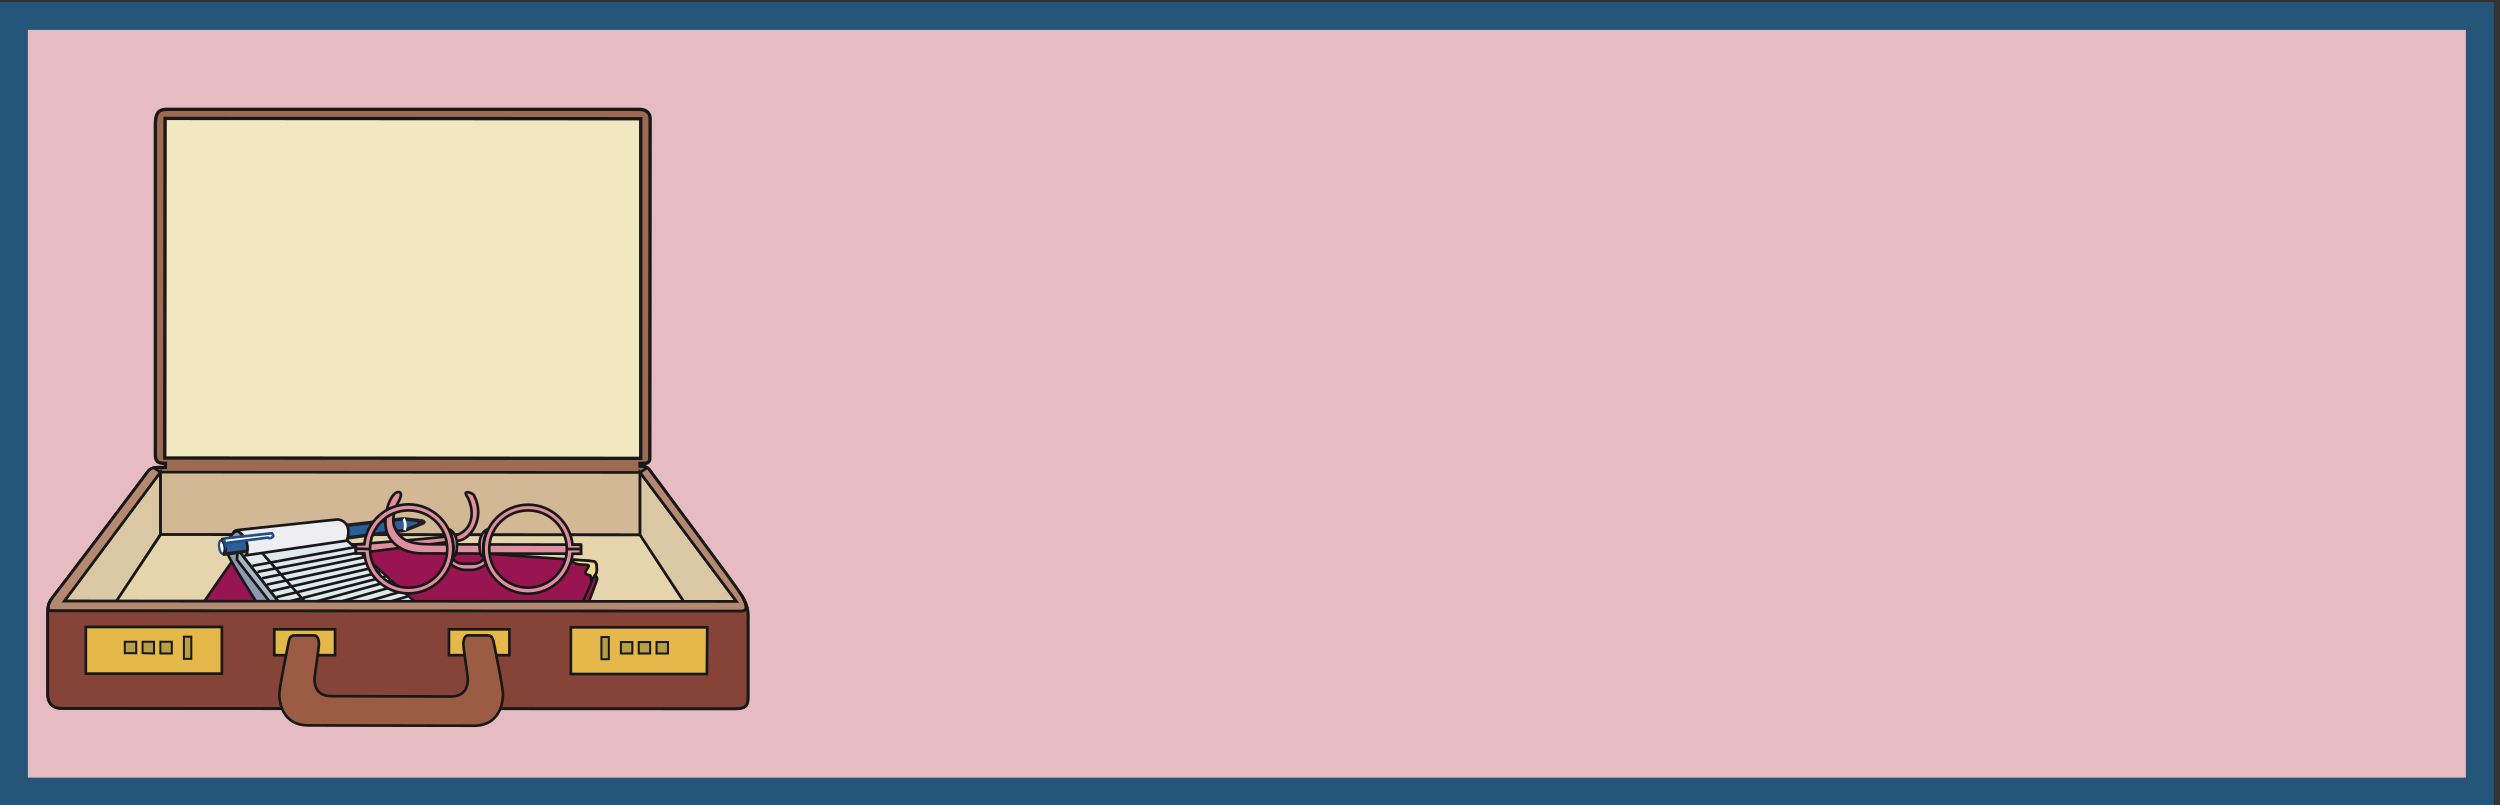
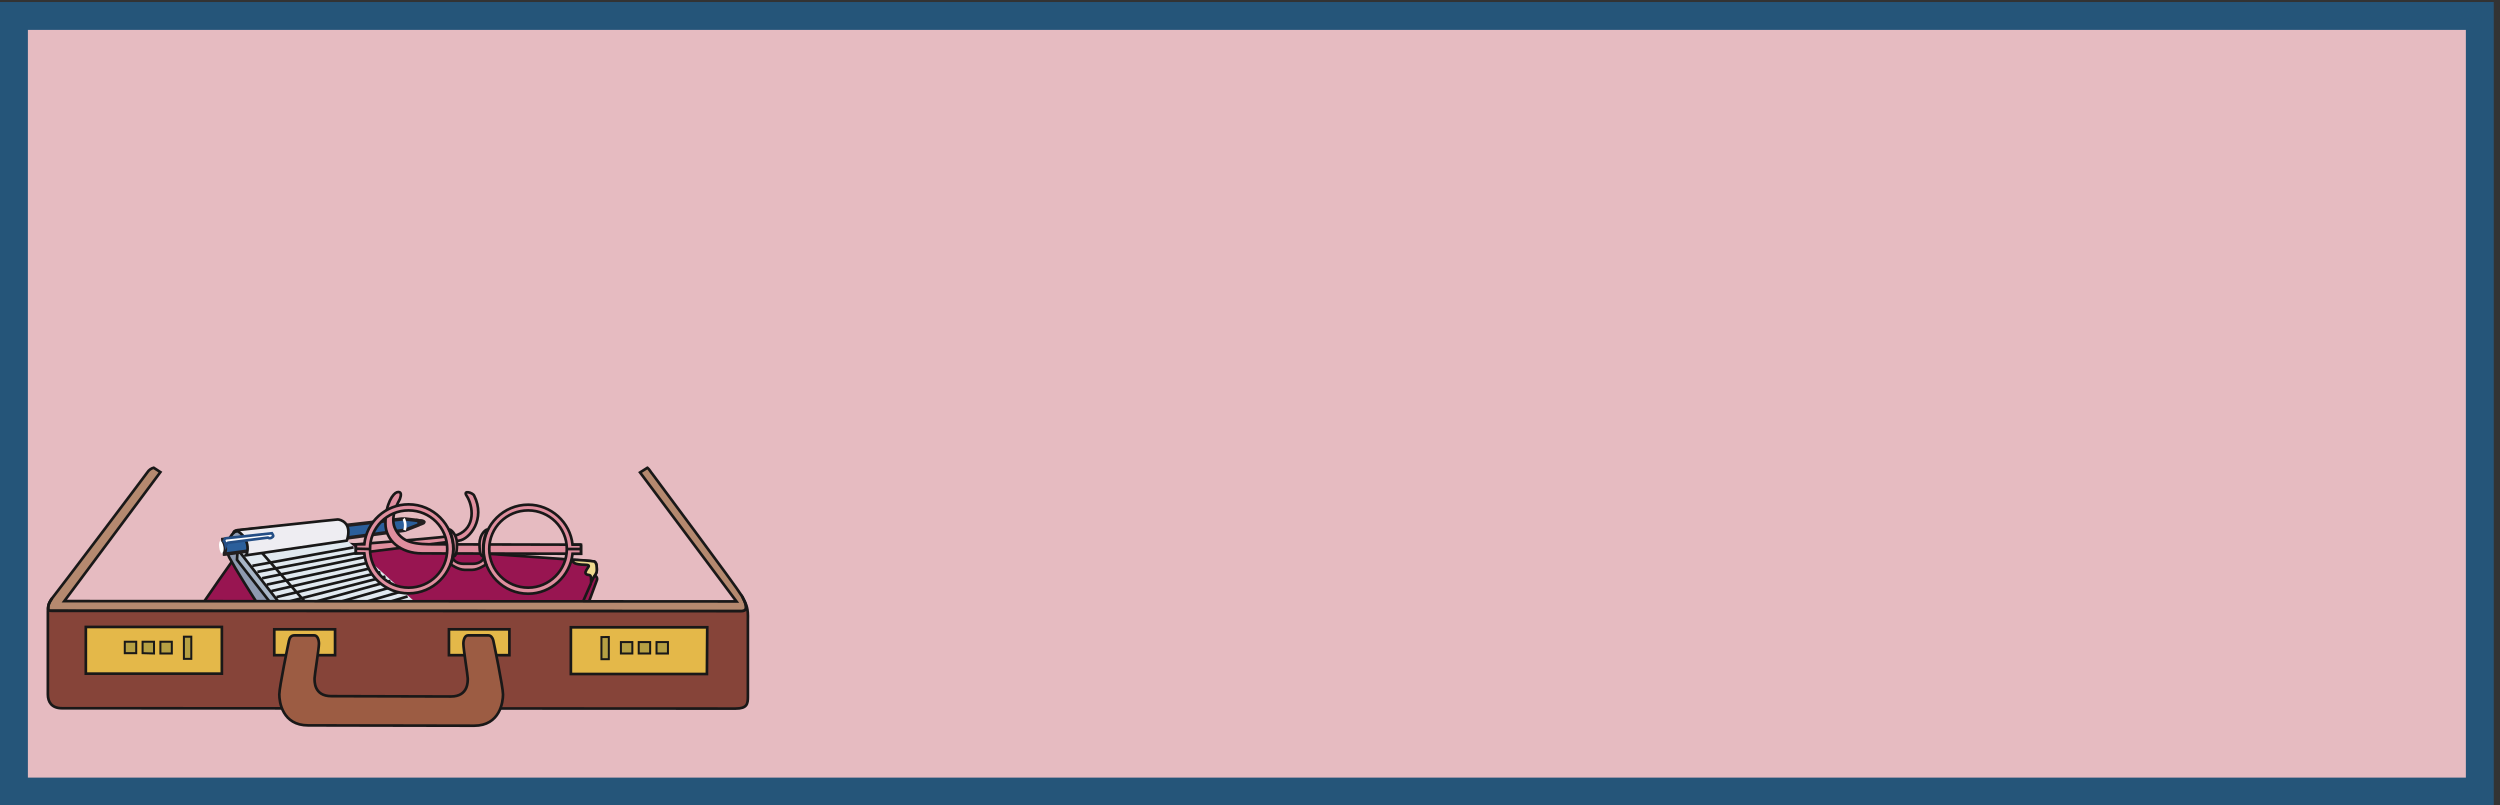
<svg xmlns="http://www.w3.org/2000/svg" xml:space="preserve" width="712.704" height="229.632">
  <rect width="100%" height="100%" fill="#333333" stroke="none" />
  <defs>
    <clipPath id="a" clipPathUnits="userSpaceOnUse">
-       <path d="M99 1495.59h1507.8V167.879H99Z" clip-rule="evenodd" />
-     </clipPath>
+       </clipPath>
    <clipPath id="b" clipPathUnits="userSpaceOnUse">
      <path d="M366.301 576.84h916.509V232.789H366.301Z" clip-rule="evenodd" />
    </clipPath>
    <clipPath id="c" clipPathUnits="userSpaceOnUse">
      <path d="M483.34 607.078h444.379V295.32H483.34Z" clip-rule="evenodd" />
    </clipPath>
    <clipPath id="d" clipPathUnits="userSpaceOnUse">
      <path d="M466.82 617.613h445.516v-82.988H466.82Z" clip-rule="evenodd" />
    </clipPath>
    <clipPath id="e" clipPathUnits="userSpaceOnUse">
      <path d="M466.82 617.613h460.899V295.32H466.82Z" clip-rule="evenodd" />
    </clipPath>
    <clipPath id="f" clipPathUnits="userSpaceOnUse">
      <path d="M759.961 674.574h488.159V450.84H759.961Z" clip-rule="evenodd" />
    </clipPath>
    <clipPath id="g" clipPathUnits="userSpaceOnUse">
      <path d="M99.719 726.602H1606.06V167.879H99.719Z" clip-rule="evenodd" />
    </clipPath>
    <clipPath id="h" clipPathUnits="userSpaceOnUse">
      <path d="M265.32 363.719h1168.56V311.16H265.32Z" clip-rule="evenodd" />
    </clipPath>
  </defs>
  <path d="M29.879 1692.12V29.64H5315.4v1662.48H29.879" style="fill:#e6bbc1;fill-opacity:1;fill-rule:evenodd;stroke:none" transform="matrix(.133 0 0 -.133 0 229.6)" />
  <path d="M29.879 1692.12V29.64H5315.4v1662.48Z" style="fill:none;stroke:#255579;stroke-width:59.76;stroke-linecap:butt;stroke-linejoin:miter;stroke-miterlimit:10;stroke-dasharray:none;stroke-opacity:1" transform="matrix(.133 0 0 -.133 0 229.6)" />
  <g clip-path="url(#a)" transform="matrix(.133 0 0 -.133 0 229.6)">
    <path d="M366.84 1491.96c-19.442 0-33.84 2.17-33.84-33.12V754.684c0-15.84 2.16-21.598 21.602-21.598v-8.641h-13.68c-9.363 0-19.442-1.441-25.203-10.8-6.481-9.36-193.68-257.043-203.758-269.286-9.359-12.961-9.359-22.32-9.359-28.8v-177.84c0-15.84 7.918-29.52 30.238-29.52s1418.4-.719 1443.6-.719c25.2 0 26.64 10.079 26.64 25.918v164.161c0 9.363 2.16 26.64-12.24 50.402-14.4 23.758-187.2 254.883-192.24 262.082-7.2 9.359-8.64 17.281-26.64 17.281v5.762h10.8c3.6 0 10.08 2.156 10.08 10.078 0 7.922.72 717.126.72 727.926 0 10.79-5.76 20.87-23.04 20.87H366.84" style="fill:#9d6b52;fill-opacity:1;fill-rule:evenodd;stroke:none" />
    <path d="M366.84 1491.96c-19.442 0-33.84 2.17-33.84-33.12V754.684c0-15.84 2.16-21.598 21.602-21.598v-8.641h-13.68c-9.363 0-19.442-1.441-25.203-10.8-6.481-9.36-193.68-257.043-203.758-269.286-9.359-12.961-9.359-22.32-9.359-28.8v-177.84c0-15.84 7.918-29.52 30.238-29.52s1418.4-.719 1443.6-.719c25.2 0 26.64 10.079 26.64 25.918v164.161c0 9.363 2.16 26.64-12.24 50.402-14.4 23.758-187.2 254.883-192.24 262.082-7.2 9.359-8.64 17.281-26.64 17.281v5.762h10.8c3.6 0 10.08 2.156 10.08 10.078 0 7.922.72 717.126.72 727.926 0 10.79-5.76 20.87-23.04 20.87H366.84z" style="fill:none;stroke:#191818;stroke-width:7.2;stroke-linecap:butt;stroke-linejoin:miter;stroke-miterlimit:10;stroke-dasharray:none;stroke-opacity:1" />
    <path d="M343.801 580.441v133.918l1028.159-.718V579.719l-1028.159.722" style="fill:#d2b894;fill-opacity:1;fill-rule:evenodd;stroke:none" />
    <path d="M343.801 580.441v133.918l1028.159-.718V579.719Z" style="fill:none;stroke:#191818;stroke-width:5.76;stroke-linecap:butt;stroke-linejoin:miter;stroke-miterlimit:10;stroke-dasharray:none;stroke-opacity:1" />
    <path d="M343.801 714.359V580.441l-93.602-142.562h-112.32l205.922 276.48" style="fill:#dac7a4;fill-opacity:1;fill-rule:evenodd;stroke:none" />
    <path d="M343.801 714.359V580.441l-93.602-142.562h-112.32z" style="fill:none;stroke:#191818;stroke-width:5.76;stroke-linecap:butt;stroke-linejoin:miter;stroke-miterlimit:10;stroke-dasharray:none;stroke-opacity:1" />
    <path d="m344.52 580.441-95.04-142.562 1216.08-.719-92.88 142.559-1028.16.722" style="fill:#e6d5ac;fill-opacity:1;fill-rule:evenodd;stroke:none" />
    <path d="m344.52 580.441-95.04-142.562 1216.08-.719-92.88 142.559Z" style="fill:none;stroke:#191818;stroke-width:5.76;stroke-linecap:butt;stroke-linejoin:miter;stroke-miterlimit:10;stroke-dasharray:none;stroke-opacity:1" />
    <path d="M1371.96 713.641V579.719l93.6-142.559h113.04l-206.64 276.481" style="fill:#dac7a4;fill-opacity:1;fill-rule:evenodd;stroke:none" />
    <path d="M1371.96 713.641V579.719l93.6-142.559h113.04z" style="fill:none;stroke:#191818;stroke-width:5.76;stroke-linecap:butt;stroke-linejoin:miter;stroke-miterlimit:10;stroke-dasharray:none;stroke-opacity:1" />
    <path d="M1373.4 743.879V1471.8l-1019.521.72-.719-727.918 1020.24-.723" style="fill:#f1e7c0;fill-opacity:1;fill-rule:evenodd;stroke:none" />
    <path d="M1373.4 743.879V1471.8l-1019.521.72-.719-727.918z" style="fill:none;stroke:#191818;stroke-width:7.2;stroke-linecap:butt;stroke-linejoin:miter;stroke-miterlimit:10;stroke-dasharray:none;stroke-opacity:1" />
  </g>
  <g clip-path="url(#b)" transform="matrix(.133 0 0 -.133 0 229.6)">
    <path d="M1139.4 240.602c28.8-6.481 41.76-9.364 51.12 9.359 9.36 19.437 87.12 226.801 88.56 231.84 2.16 4.32 0 9.359-4.32 10.801 5.76 7.918 4.32 12.238 4.32 16.558 0 5.039-.72 12.238-5.76 13.68-5.76 1.441-720 51.121-729.359 51.121-10.082 0-14.402-7.922-20.883-15.84-17.277-22.32-147.598-205.922-150.476-228.242-3.602-22.32-6.481-25.199 2.878-28.801 9.36-2.879 763.92-60.476 763.92-60.476" style="fill:#981551;fill-opacity:1;fill-rule:evenodd;stroke:none" />
    <path d="M1139.4 240.602c28.8-6.481 41.76-9.364 51.12 9.359 9.36 19.437 87.12 226.801 88.56 231.84 2.16 4.32 0 9.359-4.32 10.801 5.76 7.918 4.32 12.238 4.32 16.558 0 5.039-.72 12.238-5.76 13.68-5.76 1.441-720 51.121-729.359 51.121-10.082 0-14.402-7.922-20.883-15.84-17.277-22.32-147.598-205.922-150.476-228.242-3.602-22.32-6.481-25.199 2.878-28.801 9.36-2.879 763.92-60.476 763.92-60.476z" style="fill:none;stroke:#191818;stroke-width:5.76;stroke-linecap:butt;stroke-linejoin:miter;stroke-miterlimit:10;stroke-dasharray:none;stroke-opacity:1" />
    <path d="M1274.76 492.602c5.76 7.918 4.32 12.238 4.32 16.558 0 8.641-2.88 12.961-5.76 13.68-5.76 1.441-37.44 3.601-46.8 3.601 2.16-5.761 2.16-10.082 28.8-10.8 3.6 0 7.92-.719 6.48-3.602-2.16-3.598-8.64-11.519-6.48-15.117 4.32-5.762 11.52.719 11.52-10.082.72-12.238 0-9.36 0-9.36l7.2 14.399.72.723" style="fill:#efda8f;fill-opacity:1;fill-rule:evenodd;stroke:none" />
    <path d="M1274.76 492.602c5.76 7.918 4.32 12.238 4.32 16.558 0 8.641-2.88 12.961-5.76 13.68-5.76 1.441-37.44 3.601-46.8 3.601 2.16-5.761 2.16-10.082 28.8-10.8 3.6 0 7.92-.719 6.48-3.602-2.16-3.598-8.64-11.519-6.48-15.117 4.32-5.762 11.52.719 11.52-10.082.72-12.238 0-9.36 0-9.36l7.2 14.399zm-7.92-16.563s-92.16-208.078-92.16-216c0-7.918-5.04-15.84 5.04-15.84" style="fill:none;stroke:#191818;stroke-width:5.76;stroke-linecap:butt;stroke-linejoin:miter;stroke-miterlimit:10;stroke-dasharray:none;stroke-opacity:1" />
    <path d="M575.641 571.801c-12.243.719-30.961 3.597-38.161.719-5.761-1.442-13.679-11.52-20.16-22.321 0 0 11.52-2.16 13.68.723 2.16 3.598 6.48 14.398 13.68 14.398 7.199 0 25.922-6.48 30.961 6.481" style="fill:#efda8f;fill-opacity:1;fill-rule:evenodd;stroke:none" />
    <path d="M575.641 571.801c-12.243.719-30.961 3.597-38.161.719-5.761-1.442-13.679-11.52-20.16-22.321 0 0 11.52-2.16 13.68.723 2.16 3.598 6.48 14.398 13.68 14.398 7.199 0 25.922-6.48 30.961 6.481z" style="fill:none;stroke:#191818;stroke-width:5.76;stroke-linecap:butt;stroke-linejoin:miter;stroke-miterlimit:10;stroke-dasharray:none;stroke-opacity:1" />
  </g>
  <g clip-path="url(#c)" transform="matrix(.133 0 0 -.133 0 229.6)">
    <path d="M503.641 587.641c-18.719-18.719-21.602-37.442-12.239-56.161 27.36-51.121 122.399-193.679 122.399-193.679l228.961 72.719L672.84 604.199s-165.598-12.961-169.199-16.558" style="fill:#8e9ab0;fill-opacity:1;fill-rule:evenodd;stroke:none" />
    <path d="M503.641 587.641c-18.719-18.719-21.602-37.442-12.239-56.161 27.36-51.121 122.399-193.679 122.399-193.679l228.961 72.719L672.84 604.199s-165.598-12.961-169.199-16.558z" style="fill:none;stroke:#191818;stroke-width:5.76;stroke-linecap:butt;stroke-linejoin:round;stroke-miterlimit:10;stroke-dasharray:none;stroke-opacity:1" />
    <path d="m509.402 548.762 223.918 28.797 191.52-173.52-237.598-83.519-177.84 228.242" style="fill:#e1e9f0;fill-opacity:1;fill-rule:evenodd;stroke:none" />
-     <path d="m509.402 548.762 223.918 28.797 191.52-173.52-237.598-83.519Z" style="fill:none;stroke:#191818;stroke-width:5.76;stroke-linecap:butt;stroke-linejoin:miter;stroke-miterlimit:10;stroke-dasharray:none;stroke-opacity:1" />
    <path d="m923.402 381.719-237.601-83.52-177.84 228.242 1.441 22.321 177.84-228.242 237.598 83.519-1.438-22.32" style="fill:#a8b6c7;fill-opacity:1;fill-rule:evenodd;stroke:none" />
    <path d="m923.402 381.719-237.601-83.52-177.84 228.242 1.441 22.321 177.84-228.242 237.598 83.519zM757.801 553.078 541.082 513.48m229.68 28.801L551.879 500.52m229.68 31.679L561.961 486.84m229.68 33.84-219.602-47.52m232.563 37.442L582.121 459.48m233.277 40.321L592.922 446.52m233.277 43.921L603 432.84m234 48.238L613.082 419.16m234.719 51.121-223.922-64.082m237.601 52.563L633.961 392.52m239.758 55.441-229.68-69.121m241.922 58.32-231.121-72m243.359 61.918-233.277-74.879m245.519 63.36L675 338.52M561.961 540.84l177.121-201.602" style="fill:none;stroke:#191818;stroke-width:5.76;stroke-linecap:butt;stroke-linejoin:miter;stroke-miterlimit:10;stroke-dasharray:none;stroke-opacity:1" />
  </g>
  <g clip-path="url(#d)" transform="matrix(.133 0 0 -.133 0 229.6)">
    <path d="M469.801 553.078c-1.442 7.922.719 14.402 3.597 15.121 3.602 0 7.204-5.758 8.641-13.679.723-7.918-.719-15.122-4.32-15.122-3.598-.718-7.199 5.762-7.918 13.68" style="fill:#fff;fill-opacity:1;fill-rule:evenodd;stroke:none" />
-     <path d="M469.801 553.078c-1.442 7.922.719 14.402 3.597 15.121 3.602 0 7.204-5.758 8.641-13.679.723-7.918-.719-15.122-4.32-15.122-3.598-.718-7.199 5.762-7.918 13.68z" style="fill:none;stroke:#244e85;stroke-width:5.04;stroke-linecap:butt;stroke-linejoin:miter;stroke-miterlimit:10;stroke-dasharray:none;stroke-opacity:1" />
    <path d="M909 607.078c-.719-2.16-10.801-5.039-10.801-5.039l-.719-.719-29.519-11.519-390.242-51.84c3.601 0 6.48 7.918 5.043 16.559-1.442 8.64-5.043 15.121-8.641 15.121l390.961 44.64 30.957-3.601.723-.719s10.797 0 11.519-2.16l.719-.723" style="fill:#2b5f9b;fill-opacity:1;fill-rule:evenodd;stroke:none" />
    <path d="M909 607.078c-.719-2.16-10.801-5.039-10.801-5.039l-.719-.719-29.519-11.519-390.242-51.84c3.601 0 6.48 7.918 5.043 16.559-1.442 8.64-5.043 15.121-8.641 15.121l390.961 44.64 30.957-3.601.723-.719s10.797 0 11.519-2.16z" style="fill:none;stroke:#231f20;stroke-width:7.5;stroke-linecap:butt;stroke-linejoin:miter;stroke-miterlimit:10;stroke-dasharray:none;stroke-opacity:1" />
    <path d="M897.48 609.961c.719-2.16 2.161-5.043.719-7.922 1.442 2.16.723 5.039 2.16 5.762.719.719 5.762 0 5.762 0 .719 0 1.438.719-8.641 2.16" style="fill:#fff;fill-opacity:1;fill-rule:evenodd;stroke:none" />
    <path d="M897.48 609.961c.719-2.16 2.161-5.043.719-7.922 1.442 2.16.723 5.039 2.16 5.762.719.719 5.762 0 5.762 0 .719 0 1.438.719-8.641 2.16z" style="fill:none;stroke:#231f20;stroke-width:7.5;stroke-linecap:butt;stroke-linejoin:miter;stroke-miterlimit:10;stroke-dasharray:none;stroke-opacity:1" />
    <path d="M865.078 614.281c1.442-1.441 5.762-11.523 2.16-24.48" style="fill:none;stroke:#fff;stroke-width:5.76;stroke-linecap:butt;stroke-linejoin:miter;stroke-miterlimit:10;stroke-dasharray:none;stroke-opacity:1" />
    <path d="M641.879 588.359c5.043-5.757 7.922-18.718 3.601-27.359l-4.32-.719c4.32 8.637.719 21.598-3.601 27.36l4.32.718" style="fill:#fff;fill-opacity:1;fill-rule:evenodd;stroke:none" />
    <path d="M641.879 588.359c5.043-5.757 7.922-18.718 3.601-27.359l-4.32-.719c4.32 8.637.719 21.598-3.601 27.36z" style="fill:none;stroke:#231f20;stroke-width:7.5;stroke-linecap:butt;stroke-linejoin:miter;stroke-miterlimit:10;stroke-dasharray:none;stroke-opacity:1" />
  </g>
  <g clip-path="url(#e)" transform="matrix(.133 0 0 -.133 0 229.6)">
    <path d="M525.961 535.801c5.039 0 12.238 33.121-15.121 51.121-3.598 2.156-10.078-2.16-10.078-2.16s-.723 5.039 12.957 5.758c14.402 1.441 205.203 22.32 210.242 22.32 4.32 0 32.398-5.762 19.441-45.36l-217.441-31.679" style="fill:#eeedf2;fill-opacity:1;fill-rule:evenodd;stroke:none" />
    <path d="M525.961 535.801c5.039 0 12.238 33.121-15.121 51.121-3.598 2.156-10.078-2.16-10.078-2.16s-.723 5.039 12.957 5.758c14.402 1.441 205.203 22.32 210.242 22.32 4.32 0 32.398-5.762 19.441-45.36z" style="fill:none;stroke:#191818;stroke-width:5.76;stroke-linecap:butt;stroke-linejoin:round;stroke-miterlimit:10;stroke-dasharray:none;stroke-opacity:1" />
    <path d="M479.879 566.762c.723 2.16 2.16 5.758 4.32 5.758s98.641 10.8 98.641 10.8 2.879-4.32 2.879-5.761c0-2.161-6.477-7.2-11.52-3.598l-84.238-10.801c-2.16 0-3.602-1.441-5.762-6.48-.719 3.601-2.16 8.64-4.32 10.082" style="fill:#fff;fill-opacity:1;fill-rule:evenodd;stroke:none" />
    <path d="M479.879 566.762c.723 2.16 2.16 5.758 4.32 5.758s98.641 10.8 98.641 10.8 2.879-4.32 2.879-5.761c0-2.161-6.477-7.2-11.52-3.598l-84.238-10.801c-2.16 0-3.602-1.441-5.762-6.48-.719 3.601-2.16 8.64-4.32 10.082z" style="fill:none;stroke:#244e85;stroke-width:5.76;stroke-linecap:butt;stroke-linejoin:miter;stroke-miterlimit:10;stroke-dasharray:none;stroke-opacity:1" />
  </g>
  <g clip-path="url(#f)" transform="matrix(.133 0 0 -.133 0 229.6)">
    <path d="M983.879 567.48c-10.078-1.441-221.039-27.359-221.039-27.359v19.438s203.762 15.121 217.441 20.16c40.319 15.84 33.839 62.64 20.159 83.523-9.362 13.68 12.96 7.199 15.84.719 25.2-49.68-9.36-93.602-32.401-96.481" style="fill:#e08f9f;fill-opacity:1;fill-rule:evenodd;stroke:none" />
    <path d="M983.879 567.48c-10.078-1.441-221.039-27.359-221.039-27.359v19.438s203.762 15.121 217.441 20.16c40.319 15.84 33.839 62.64 20.159 83.523-9.362 13.68 12.96 7.199 15.84.719 25.2-49.68-9.36-93.602-32.401-96.481z" style="fill:none;stroke:#191818;stroke-width:5.76;stroke-linecap:butt;stroke-linejoin:miter;stroke-miterlimit:10;stroke-dasharray:none;stroke-opacity:1" />
    <path d="M1245.24 558.84v-19.442s-295.92.723-340.56.723c-45.36 0-78.481 27.359-78.481 64.078 0 43.922 17.281 64.801 24.481 66.961 10.8 2.879 9.359-6.48 6.48-14.398-2.16-4.321-20.879-36-11.519-60.481 14.398-35.281 46.8-36.722 88.558-36.722 64.082 0 311.041-.719 311.041-.719" style="fill:#e08f9f;fill-opacity:1;fill-rule:evenodd;stroke:none" />
    <path d="M1245.24 558.84v-19.442s-295.92.723-340.56.723c-45.36 0-78.481 27.359-78.481 64.078 0 43.922 17.281 64.801 24.481 66.961 10.8 2.879 9.359-6.48 6.48-14.398-2.16-4.321-20.879-36-11.519-60.481 14.398-35.281 46.8-36.722 88.558-36.722 64.082 0 311.041-.719 311.041-.719z" style="fill:none;stroke:#191818;stroke-width:5.76;stroke-linecap:butt;stroke-linejoin:miter;stroke-miterlimit:10;stroke-dasharray:none;stroke-opacity:1" />
    <path d="M1227.24 539.398c-5.04-47.519-46.08-85.679-95.04-85.679-53.28 0-95.76 43.203-95.76 95.761 0 52.559 43.2 95.04 95.76 95.04 48.96 0 90-37.442 95.04-85.68h18v-9.36H1215c0 46.079-37.44 82.801-82.8 82.801-46.08 0-83.52-36.722-83.52-82.801 0-46.082 37.44-82.8 83.52-82.8 45.36 0 82.8 37.441 82.8 82.8h30.24v-10.082h-18" style="fill:#e08f9f;fill-opacity:1;fill-rule:evenodd;stroke:none" />
    <path d="M1227.24 539.398c-5.04-47.519-46.08-85.679-95.04-85.679-53.28 0-95.76 43.203-95.76 95.761 0 52.559 43.2 95.04 95.76 95.04 48.96 0 90-37.442 95.04-85.68h18v-9.36H1215c0 46.079-37.44 82.801-82.8 82.801-46.08 0-83.52-36.722-83.52-82.801 0-46.082 37.44-82.8 83.52-82.8 45.36 0 82.8 37.441 82.8 82.8h30.24v-10.082z" style="fill:none;stroke:#191818;stroke-width:5.76;stroke-linecap:butt;stroke-linejoin:miter;stroke-miterlimit:10;stroke-dasharray:none;stroke-opacity:1" />
    <path d="M780.84 540.121c5.039-48.242 45.359-85.68 95.039-85.68 52.562 0 95.043 42.481 95.762 95.039 0 52.559-43.2 95.758-95.762 95.758-49.68 0-90-37.437-95.039-85.679h-18v-9.36l30.238-.719c0 46.079 36.723 82.801 82.801 82.801 46.082 0 82.801-36.722 82.801-82.801 0-46.082-36.719-82.8-82.801-82.8-46.078 0-82.801 37.441-82.801 82.8l-30.238.719v-10.078h18" style="fill:#e08f9f;fill-opacity:1;fill-rule:evenodd;stroke:none" />
    <path d="M780.84 540.121c5.039-48.242 45.359-85.68 95.039-85.68 52.562 0 95.043 42.481 95.762 95.039 0 52.559-43.2 95.758-95.762 95.758-49.68 0-90-37.437-95.039-85.679h-18v-9.36l30.238-.719c0 46.079 36.723 82.801 82.801 82.801 46.082 0 82.801-36.722 82.801-82.801 0-46.082-36.719-82.8-82.801-82.8-46.078 0-82.801 37.441-82.801 82.8l-30.238.719v-10.078z" style="fill:none;stroke:#191818;stroke-width:5.76;stroke-linecap:butt;stroke-linejoin:miter;stroke-miterlimit:10;stroke-dasharray:none;stroke-opacity:1" />
    <path d="M996.121 504.84c-13.68 0-29.519 11.519-29.519 11.519s5.039 11.52 5.757 33.84c0 22.321-9.359 41.039-9.359 41.039 1.441 1.442 16.559-8.636 16.559-30.957 0-22.32-3.598-25.922-7.2-26.64-4.32-.719 0-15.84 22.321-15.84h18c22.32 0 26.64 15.121 23.04 15.84-4.32.718-7.92 4.32-7.92 26.64 0 22.321 15.12 32.399 17.28 30.957 0 0-10.08-18.718-9.36-41.039 0-22.32 5.76-33.84 5.76-33.84s-15.84-11.519-29.52-11.519h-15.839" style="fill:#e08f9f;fill-opacity:1;fill-rule:evenodd;stroke:none" />
    <path d="M996.121 504.84c-13.68 0-29.519 11.519-29.519 11.519s5.039 11.52 5.757 33.84c0 22.321-9.359 41.039-9.359 41.039 1.441 1.442 16.559-8.636 16.559-30.957 0-22.32-3.598-25.922-7.2-26.64-4.32-.719 0-15.84 22.321-15.84h18c22.32 0 26.64 15.121 23.04 15.84-4.32.718-7.92 4.32-7.92 26.64 0 22.321 15.12 32.399 17.28 30.957 0 0-10.08-18.718-9.36-41.039 0-22.32 5.76-33.84 5.76-33.84s-15.84-11.519-29.52-11.519h-15.839z" style="fill:none;stroke:#191818;stroke-width:5.76;stroke-linecap:butt;stroke-linejoin:miter;stroke-miterlimit:10;stroke-dasharray:none;stroke-opacity:1" />
  </g>
  <g clip-path="url(#g)" transform="matrix(.133 0 0 -.133 0 229.6)">
    <path d="M1590.84 447.961c-14.4 23.758-187.2 254.879-192.24 262.078-4.32 5.039-6.48 10.082-10.8 13.68l-15.84-10.078L1578.6 437.16l-1440.721.719 205.922 276.48-14.403 9.36c-5.039-1.438-10.078-4.321-13.679-10.078-6.481-9.36-193.68-257.039-203.758-269.282-9.359-12.961-8.641-18-8.641-23.757 0-3.602 4.321-3.602 7.918-3.602 4.321 0 1469.522-.719 1475.282-.719 7.92 0 21.6-.722 4.32 31.68" style="fill:#b5896f;fill-opacity:1;fill-rule:evenodd;stroke:none" />
    <path d="M1590.84 447.961c-14.4 23.758-187.2 254.879-192.24 262.078-4.32 5.039-6.48 10.082-10.8 13.68l-15.84-10.078L1578.6 437.16l-1440.721.719 205.922 276.48-14.403 9.36c-5.039-1.438-10.078-4.321-13.679-10.078-6.481-9.36-193.68-257.039-203.758-269.282-9.359-12.961-8.641-18-8.641-23.757 0-3.602 4.321-3.602 7.918-3.602 4.321 0 1469.522-.719 1475.282-.719 7.92 0 21.6-.722 4.32 31.68z" style="fill:none;stroke:#191818;stroke-width:5.76;stroke-linecap:butt;stroke-linejoin:miter;stroke-miterlimit:10;stroke-dasharray:none;stroke-opacity:1" />
    <path d="M1603.08 397.559V233.398c0-15.839-1.44-25.918-26.64-25.918s-1421.28.719-1443.6.719c-22.32 0-30.238 13.68-30.238 29.52v177.84c0 7.921 0 15.839 9.359 28.8-9.359-12.961-8.641-18-8.641-23.757 0-3.602 4.321-3.602 7.918-3.602 4.321 0 1469.522-.719 1475.282-.719 7.92 0 21.6-.722 4.32 31.68 10.08-18.723 12.96-26.641 12.24-50.402" style="fill:#864439;fill-opacity:1;fill-rule:evenodd;stroke:none" />
    <path d="M1603.08 397.559V233.398c0-15.839-1.44-25.918-26.64-25.918s-1421.28.719-1443.6.719c-22.32 0-30.238 13.68-30.238 29.52v177.84c0 7.921 0 15.839 9.359 28.8-9.359-12.961-8.641-18-8.641-23.757 0-3.602 4.321-3.602 7.918-3.602 4.321 0 1469.522-.719 1475.282-.719 7.92 0 21.6-.722 4.32 31.68 10.08-18.723 12.96-26.641 12.24-50.402z" style="fill:none;stroke:#191818;stroke-width:5.76;stroke-linecap:butt;stroke-linejoin:miter;stroke-miterlimit:10;stroke-dasharray:none;stroke-opacity:1" />
    <path d="m1515.24 281.641.72 100.078h-292.32V281.641h291.6" style="fill:#e4b849;fill-opacity:1;fill-rule:evenodd;stroke:none" />
    <path d="m1515.24 281.641.72 100.078h-292.32V281.641Z" style="fill:none;stroke:#191818;stroke-width:5.76;stroke-linecap:butt;stroke-linejoin:miter;stroke-miterlimit:10;stroke-dasharray:none;stroke-opacity:1" />
    <path d="M718.199 321.961v55.437h-130.32v-55.437h130.32" style="fill:#e4b849;fill-opacity:1;fill-rule:evenodd;stroke:none" />
    <path d="M718.199 321.961v55.437h-130.32v-55.437z" style="fill:none;stroke:#191818;stroke-width:5.76;stroke-linecap:butt;stroke-linejoin:miter;stroke-miterlimit:10;stroke-dasharray:none;stroke-opacity:1" />
    <path d="M1091.88 321.961v55.437H962.281v-55.437h129.599" style="fill:#e4b849;fill-opacity:1;fill-rule:evenodd;stroke:none" />
    <path d="M1091.88 321.961v55.437H962.281v-55.437z" style="fill:none;stroke:#191818;stroke-width:5.76;stroke-linecap:butt;stroke-linejoin:miter;stroke-miterlimit:10;stroke-dasharray:none;stroke-opacity:1" />
    <path d="M1016.28 170.762c55.44 0 61.92 51.117 61.92 66.957 0 15.84-19.44 109.441-20.88 115.922-1.44 5.757-5.04 10.8-10.8 10.8h-43.2c-6.48 0-10.082-8.64-10.082-18 0-10.8 9.362-68.402 9.362-74.16 0-5.043 2.16-38.883-35.998-38.883l-256.321.723c-38.16 0-36 33.117-36 38.879 0 5.039 9.36 63.359 9.36 73.441 0 9.36-3.602 18-10.082 18h-42.481c-6.476 0-10.078-4.32-11.519-10.8-1.438-6.481-20.879-100.082-20.879-115.922 0-15.84 6.48-66.239 61.922-66.239l355.678-.718" style="fill:#9c5c43;fill-opacity:1;fill-rule:evenodd;stroke:none" />
    <path d="M1016.28 170.762c55.44 0 61.92 51.117 61.92 66.957 0 15.84-19.44 109.441-20.88 115.922-1.44 5.757-5.04 10.8-10.8 10.8h-43.2c-6.48 0-10.082-8.64-10.082-18 0-10.8 9.362-68.402 9.362-74.16 0-5.043 2.16-38.883-35.998-38.883l-256.321.723c-38.16 0-36 33.117-36 38.879 0 5.039 9.36 63.359 9.36 73.441 0 9.36-3.602 18-10.082 18h-42.481c-6.476 0-10.078-4.32-11.519-10.8-1.438-6.481-20.879-100.082-20.879-115.922 0-15.84 6.48-66.239 61.922-66.239z" style="fill:none;stroke:#191818;stroke-width:5.76;stroke-linecap:butt;stroke-linejoin:miter;stroke-miterlimit:10;stroke-dasharray:none;stroke-opacity:1" />
    <path d="M183.961 282.359v100.082h291.598V282.359H183.961" style="fill:#e4b849;fill-opacity:1;fill-rule:evenodd;stroke:none" />
    <path d="M183.961 282.359v100.082h291.598V282.359Z" style="fill:none;stroke:#191818;stroke-width:5.76;stroke-linecap:butt;stroke-linejoin:miter;stroke-miterlimit:10;stroke-dasharray:none;stroke-opacity:1" />
  </g>
  <g clip-path="url(#h)" transform="matrix(.133 0 0 -.133 0 229.6)">
    <path d="M291.961 326.281v24.481H267.48v-24.481h24.481" style="fill:#b6a043;fill-opacity:1;fill-rule:evenodd;stroke:none" />
    <path d="M291.961 326.281v24.481H267.48v-24.481z" style="fill:none;stroke:#191818;stroke-width:4.32;stroke-linecap:butt;stroke-linejoin:miter;stroke-miterlimit:10;stroke-dasharray:none;stroke-opacity:1" />
    <path d="M330.121 325.559v25.203h-24.48v-24.481l24.48-.722" style="fill:#b6a043;fill-opacity:1;fill-rule:evenodd;stroke:none" />
    <path d="M330.121 325.559v25.203h-24.48v-24.481z" style="fill:none;stroke:#191818;stroke-width:4.32;stroke-linecap:butt;stroke-linejoin:miter;stroke-miterlimit:10;stroke-dasharray:none;stroke-opacity:1" />
    <path d="M368.281 325.559v25.203h-24.48v-25.203h24.48" style="fill:#b6a043;fill-opacity:1;fill-rule:evenodd;stroke:none" />
    <path d="M368.281 325.559v25.203h-24.48v-25.203z" style="fill:none;stroke:#191818;stroke-width:4.32;stroke-linecap:butt;stroke-linejoin:miter;stroke-miterlimit:10;stroke-dasharray:none;stroke-opacity:1" />
    <path d="M410.039 314.039v47.52h-15.84v-47.52h15.84" style="fill:#b6a043;fill-opacity:1;fill-rule:evenodd;stroke:none" />
    <path d="M410.039 314.039v47.52h-15.84v-47.52z" style="fill:none;stroke:#191818;stroke-width:4.32;stroke-linecap:butt;stroke-linejoin:miter;stroke-miterlimit:10;stroke-dasharray:none;stroke-opacity:1" />
    <path d="M1407.24 325.559v24.48h24.48v-24.48h-24.48" style="fill:#b6a043;fill-opacity:1;fill-rule:evenodd;stroke:none" />
    <path d="M1407.24 325.559v24.48h24.48v-24.48z" style="fill:none;stroke:#191818;stroke-width:4.32;stroke-linecap:butt;stroke-linejoin:miter;stroke-miterlimit:10;stroke-dasharray:none;stroke-opacity:1" />
    <path d="M1369.08 325.559v24.48h24.48v-24.48h-24.48" style="fill:#b6a043;fill-opacity:1;fill-rule:evenodd;stroke:none" />
    <path d="M1369.08 325.559v24.48h24.48v-24.48z" style="fill:none;stroke:#191818;stroke-width:4.32;stroke-linecap:butt;stroke-linejoin:miter;stroke-miterlimit:10;stroke-dasharray:none;stroke-opacity:1" />
    <path d="M1330.92 325.559v24.48h24.48v-24.48h-24.48" style="fill:#b6a043;fill-opacity:1;fill-rule:evenodd;stroke:none" />
    <path d="M1330.92 325.559v24.48h24.48v-24.48z" style="fill:none;stroke:#191818;stroke-width:4.32;stroke-linecap:butt;stroke-linejoin:miter;stroke-miterlimit:10;stroke-dasharray:none;stroke-opacity:1" />
    <path d="M1289.16 313.32v47.52H1305v-47.52h-15.84" style="fill:#b6a043;fill-opacity:1;fill-rule:evenodd;stroke:none" />
    <path d="M1289.16 313.32v47.52H1305v-47.52z" style="fill:none;stroke:#191818;stroke-width:4.32;stroke-linecap:butt;stroke-linejoin:miter;stroke-miterlimit:10;stroke-dasharray:none;stroke-opacity:1" />
  </g>
</svg>